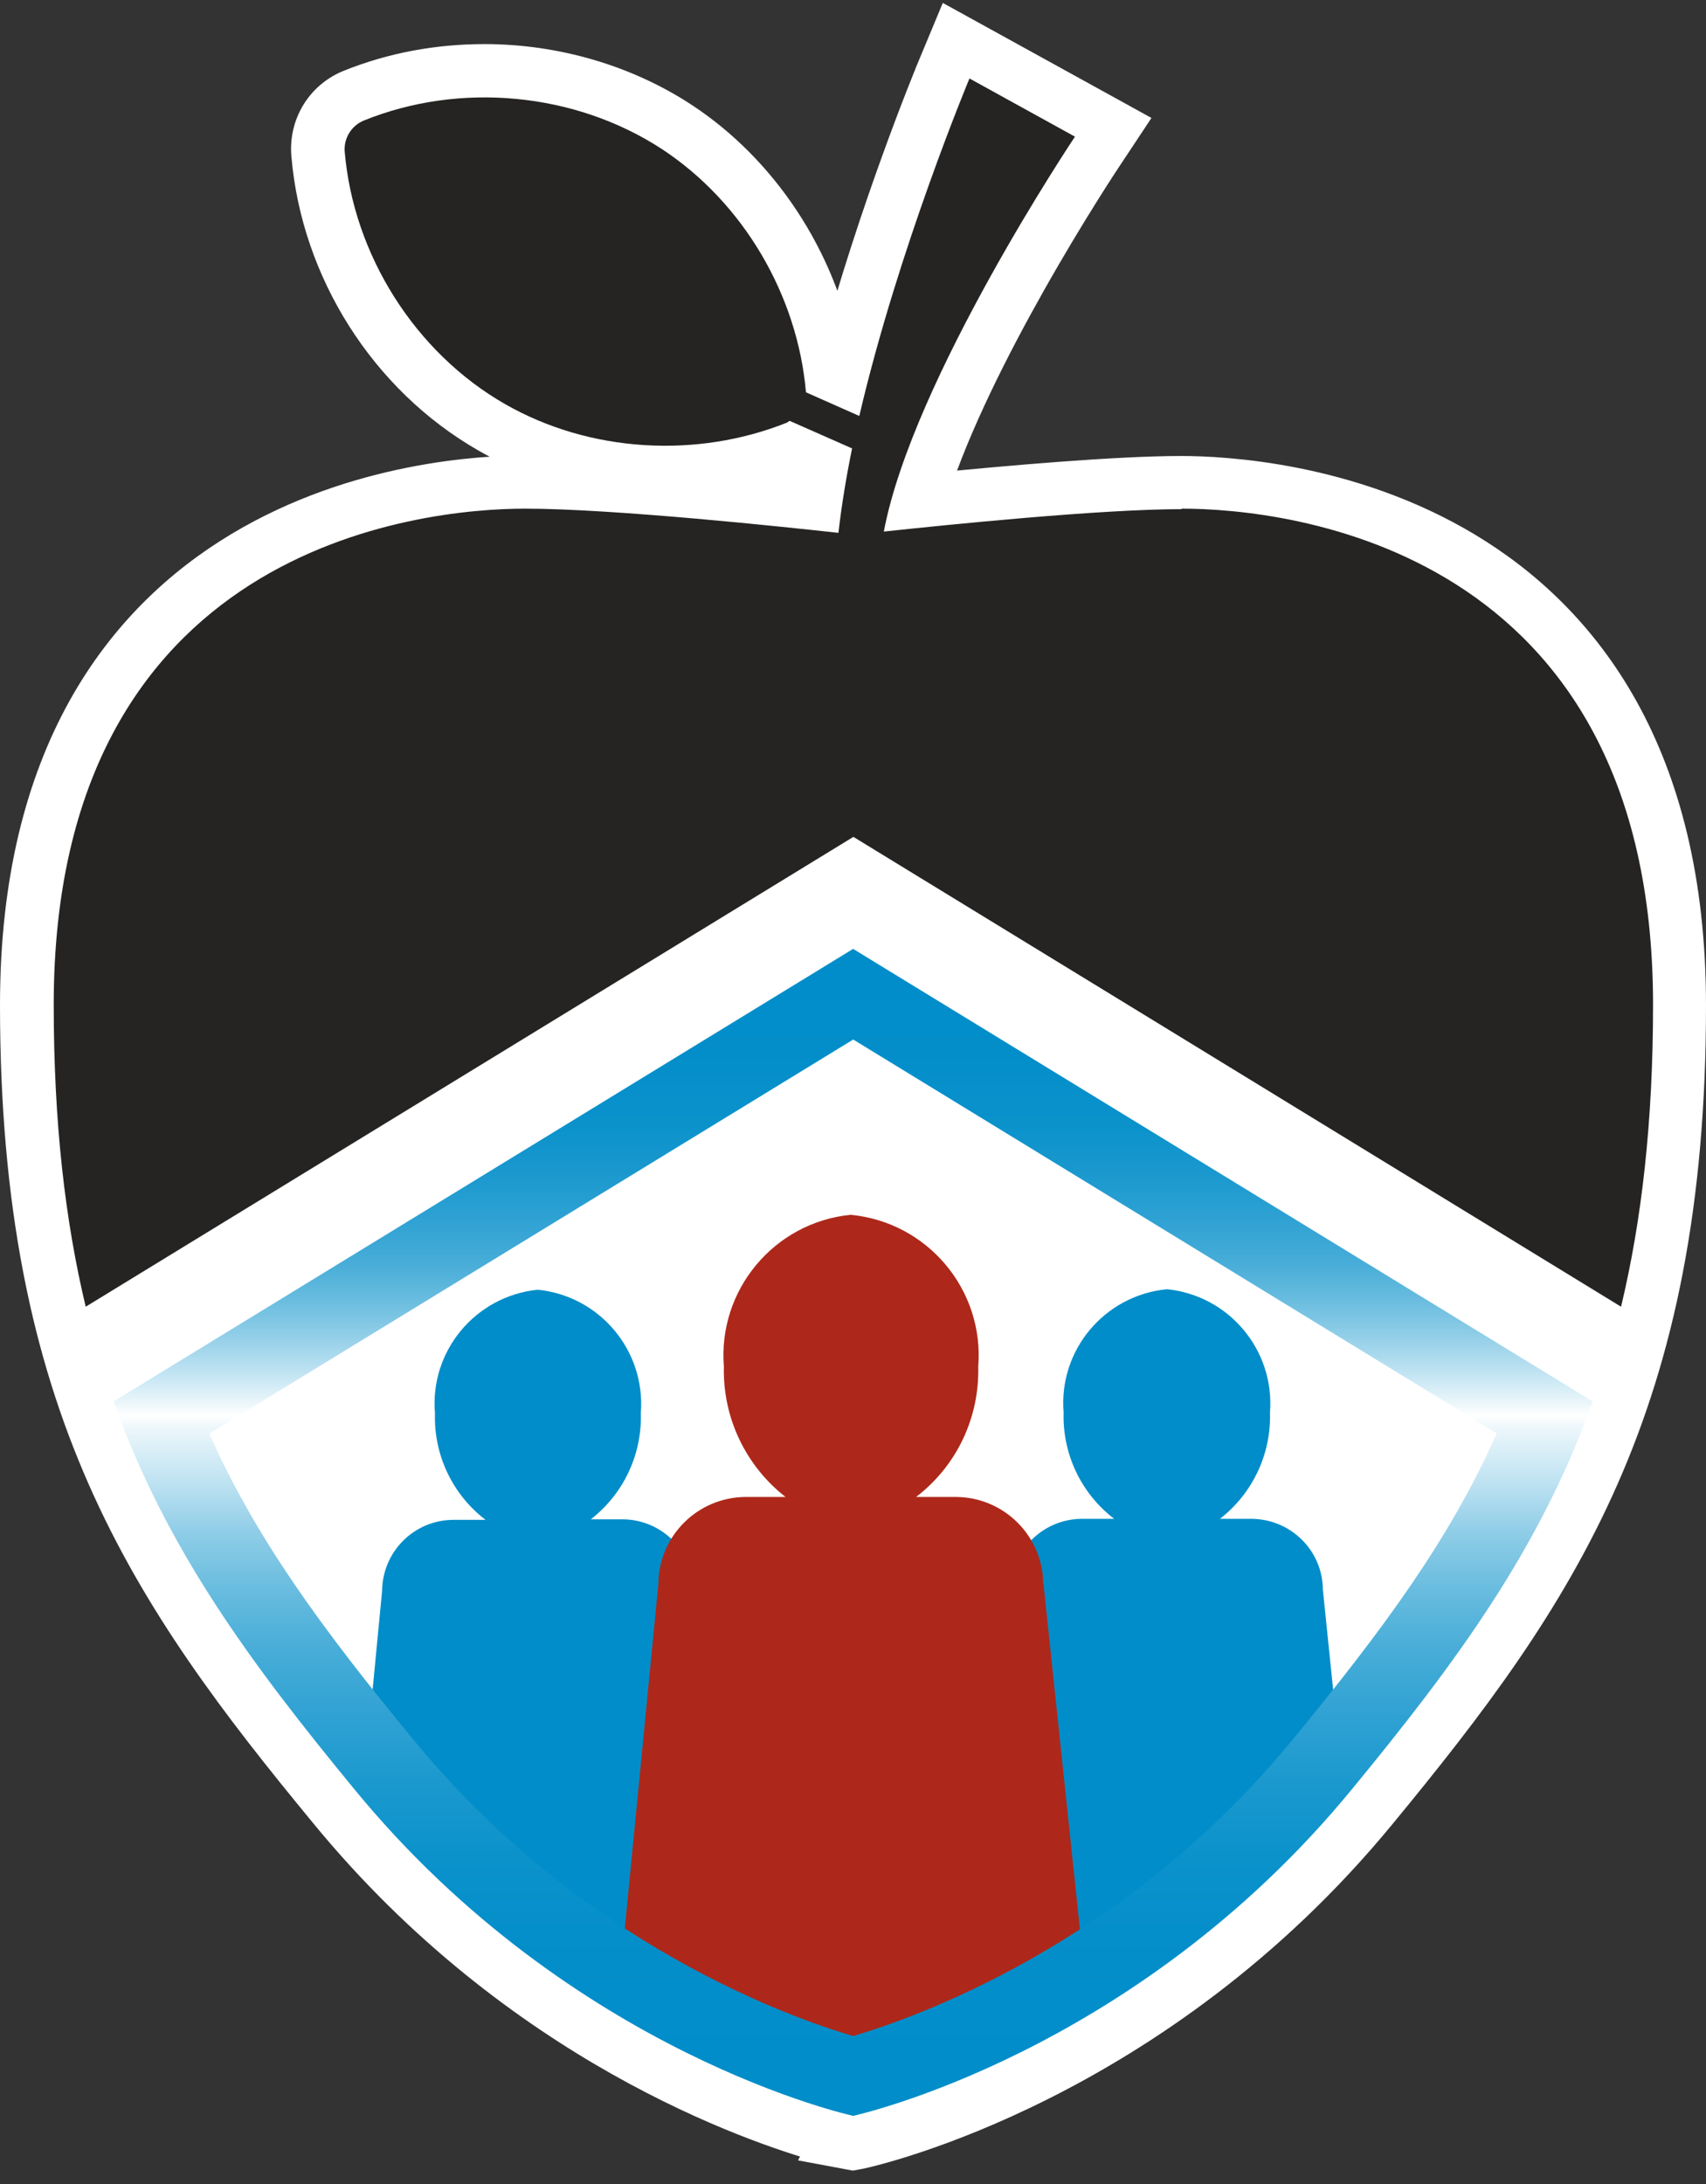
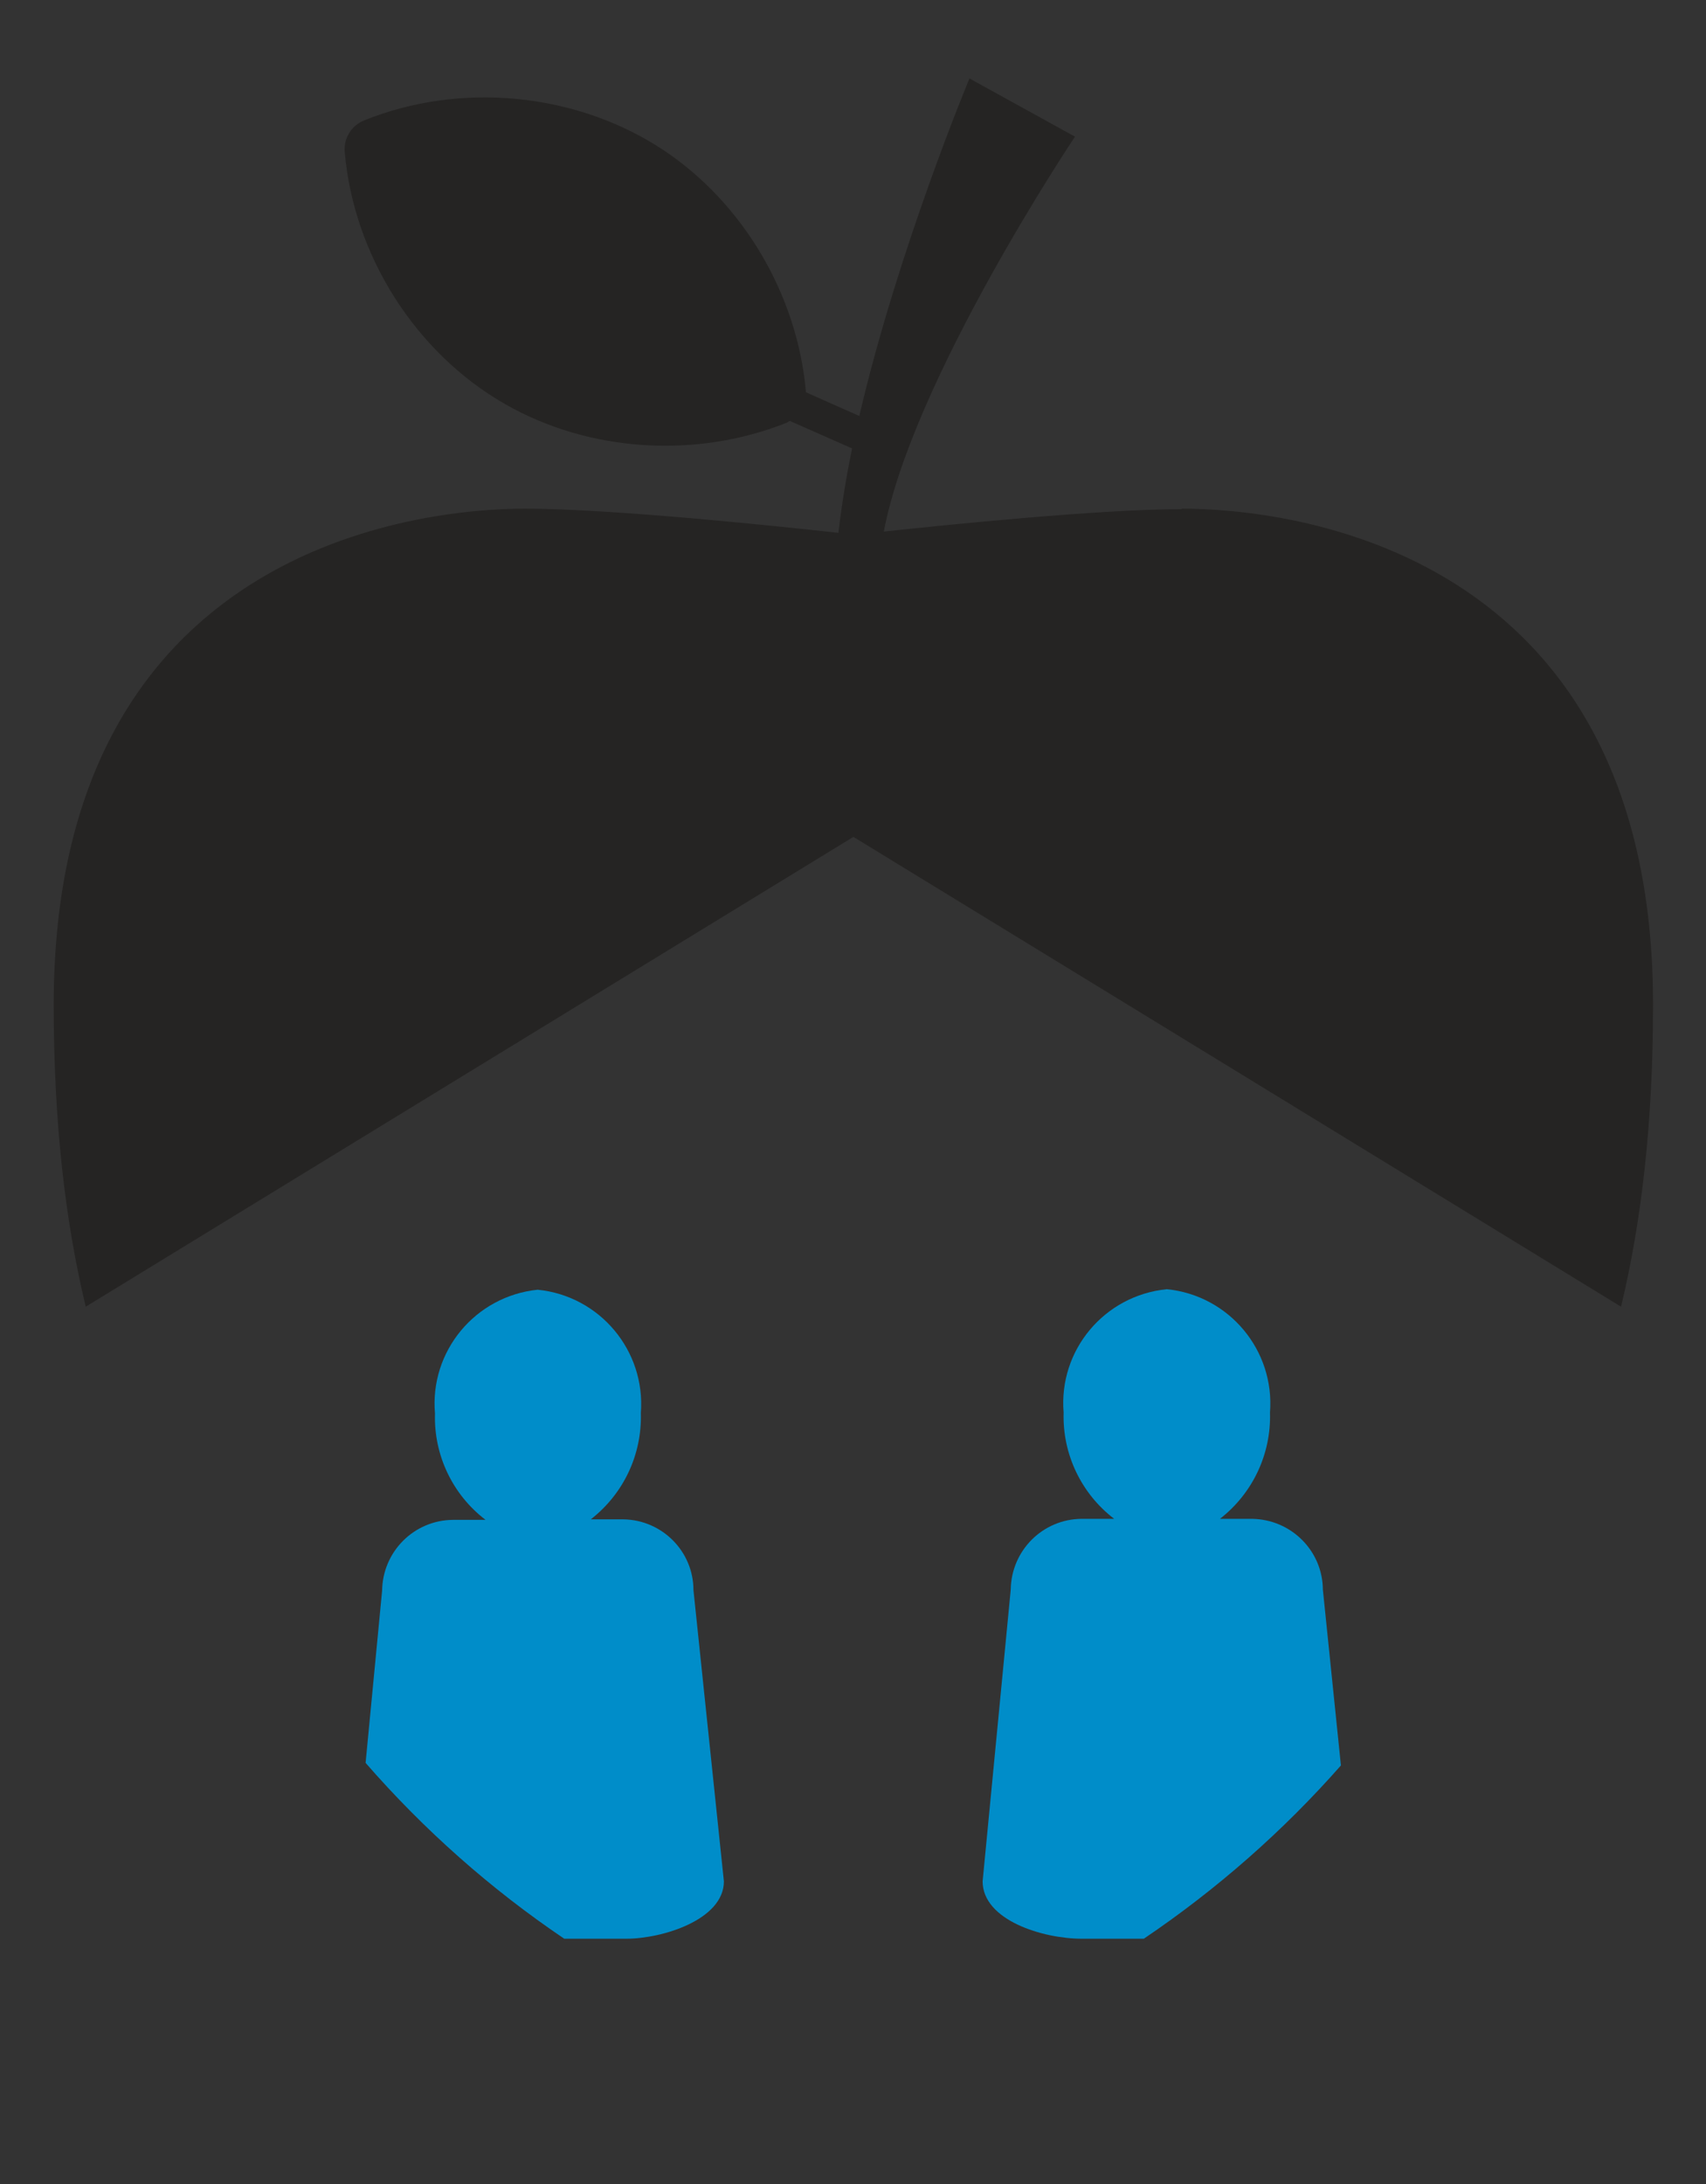
<svg xmlns="http://www.w3.org/2000/svg" width="100" height="128" viewBox="0 0 100 128" fill="none">
  <rect x="0" y="0" width="100" height="128" fill="#333333" stroke="none" />
-   <path d="M54.64 28.727C55.902 24.827 58.192 20.307 60.303 16.563C62.66 12.381 64.743 9.255 64.78 9.198L64.782 9.196L65.463 8.17L66.062 7.265L65.112 6.741L56.735 2.124L55.758 1.586L55.329 2.616L54.845 3.777L54.846 3.778C54.508 4.57 51.326 12.35 49.074 20.72C48.011 15.167 44.657 10.04 39.987 6.977L39.987 6.977C36.642 4.784 32.534 3.584 28.4 3.584C25.665 3.584 23.012 4.074 20.528 5.074C18.905 5.723 17.933 7.329 18.074 9.056L18.075 9.059C18.646 15.856 22.656 22.17 28.538 25.534C30.409 26.61 32.453 27.376 34.592 27.817C33.181 27.741 31.868 27.695 30.759 27.695C28.294 27.695 20.888 28.065 14.067 32.162C7.165 36.308 1 44.191 1 58.901C1 70.602 2.876 79.238 6.107 86.572C9.331 93.891 13.883 99.856 19.131 106.219C30.369 119.917 44.136 124.604 48.315 125.768L48.262 125.875L49.567 126.119L49.809 126.165L49.992 126.199L50.176 126.165L50.418 126.119L50.435 126.116L50.451 126.113C51.218 125.943 67.763 122.208 80.869 106.249C86.117 99.879 90.668 93.913 93.893 86.596C97.124 79.264 99 70.632 99 58.931C99 44.214 92.839 36.331 85.938 32.187C79.119 28.091 71.713 27.725 69.241 27.725C65.436 27.725 59.002 28.294 54.64 28.727ZM47.298 28.896C45.453 28.701 42.923 28.447 40.284 28.223C42.343 28.102 44.342 27.691 46.257 26.998L47.52 27.555C47.44 28.006 47.366 28.454 47.298 28.896Z" fill="white" stroke="white" stroke-width="2" />
  <path d="M69.256 29.841C64.523 29.841 55.617 30.747 51.807 31.154C53.485 22.237 63.011 8.009 63.011 8.009L56.827 4.599C56.827 4.599 52.654 14.572 50.37 24.38L47.24 22.991C47.24 22.991 47.24 22.976 47.24 22.961C46.742 17.303 43.581 11.887 38.818 8.749C33.723 5.414 26.979 4.78 21.339 7.059C20.598 7.36 20.145 8.1 20.205 8.884C20.719 14.935 24.333 20.668 29.61 23.686C34.57 26.522 40.829 26.884 46.122 24.772C46.182 24.742 46.227 24.696 46.288 24.666L49.947 26.281C49.599 27.971 49.327 29.645 49.146 31.23C46.152 30.898 35.946 29.811 30.774 29.811C24.666 29.811 3.149 31.999 3.149 58.886C3.149 65.781 3.814 71.529 5.024 76.584L50.023 49.048C50.023 49.048 82.486 68.904 95.021 76.584C96.231 71.529 96.896 65.766 96.896 58.886C96.896 31.999 75.38 29.811 69.271 29.811L69.256 29.841Z" fill="#252423" />
  <path d="M78.6 103.47L77.542 93.165C77.527 90.887 75.682 89.046 73.384 89.016H71.509C73.429 87.522 74.518 85.214 74.442 82.785C74.73 79.133 72.038 75.92 68.394 75.558C64.735 75.92 62.044 79.133 62.346 82.785C62.27 85.214 63.374 87.537 65.309 89.016H63.404C61.121 89.031 59.276 90.872 59.246 93.165L57.598 110.26C57.598 112.538 61.121 113.624 63.404 113.624H67.048C71.312 110.743 75.198 107.333 78.6 103.47Z" fill="#008DC9" />
  <path d="M42.432 110.26L40.648 93.195C40.648 90.917 38.803 89.076 36.535 89.046H34.63C36.55 87.553 37.639 85.244 37.563 82.815C37.851 79.164 35.159 75.95 31.515 75.588C27.856 75.965 25.18 79.194 25.497 82.845C25.422 85.274 26.525 87.598 28.461 89.076H26.556C24.273 89.092 22.428 90.932 22.398 93.226L21.43 103.319C24.847 107.242 28.763 110.713 33.073 113.624H36.717C38.834 113.624 42.432 112.508 42.432 110.26Z" fill="#008DC9" />
-   <path d="M61.151 92.833C61.136 90.027 58.853 87.749 56.041 87.734H53.697C56.071 85.923 57.417 83.087 57.341 80.099C57.704 75.588 54.362 71.62 49.856 71.197C45.365 71.65 42.069 75.618 42.432 80.099C42.356 83.071 43.702 85.908 46.046 87.734H43.702C40.89 87.749 38.607 90.027 38.592 92.833L36.535 113.941C36.535 116.748 49.962 120.61 49.962 120.61C49.962 120.61 63.389 116.717 63.389 113.911L61.166 92.833H61.151Z" fill="#AD281A" />
-   <path d="M50.008 60.922L87.733 84.007C85.027 90.118 81.156 95.413 75.728 102.007C65.869 114.017 53.5 118.302 50.008 119.328C46.5 118.302 34.146 114.017 24.273 102.007C18.844 95.428 14.973 90.118 12.267 84.022L49.992 60.938M50.008 55.612L6.657 82.136C9.742 90.781 14.671 97.45 20.78 104.874C33.572 120.459 50.008 124.005 50.008 124.005C50.008 124.005 66.444 120.459 79.236 104.874C85.344 97.45 90.273 90.781 93.358 82.136C79.598 73.717 50.008 55.612 50.008 55.612Z" fill="url(#paint0_linear_77_93)" />
  <defs>
    <linearGradient id="paint0_linear_77_93" x1="50.008" y1="124.005" x2="50.008" y2="55.612" gradientUnits="userSpaceOnUse">
      <stop stop-color="#008DC9" />
      <stop offset="0.14" stop-color="#038ECA" />
      <stop offset="0.22" stop-color="#0B92CB" />
      <stop offset="0.28" stop-color="#1998CE" />
      <stop offset="0.34" stop-color="#2EA1D3" />
      <stop offset="0.4" stop-color="#48ADD8" />
      <stop offset="0.45" stop-color="#68BCDF" />
      <stop offset="0.5" stop-color="#8FCDE7" />
      <stop offset="0.54" stop-color="#BBE1F1" />
      <stop offset="0.59" stop-color="#EDF7FB" />
      <stop offset="0.6" stop-color="white" />
      <stop offset="0.61" stop-color="#EDF7FB" />
      <stop offset="0.64" stop-color="#BBE1F1" />
      <stop offset="0.67" stop-color="#8FCDE7" />
      <stop offset="0.7" stop-color="#68BCDF" />
      <stop offset="0.73" stop-color="#48ADD8" />
      <stop offset="0.77" stop-color="#2EA1D3" />
      <stop offset="0.81" stop-color="#1998CE" />
      <stop offset="0.85" stop-color="#0B92CB" />
      <stop offset="0.91" stop-color="#038ECA" />
      <stop offset="1" stop-color="#008DC9" />
    </linearGradient>
  </defs>
</svg>